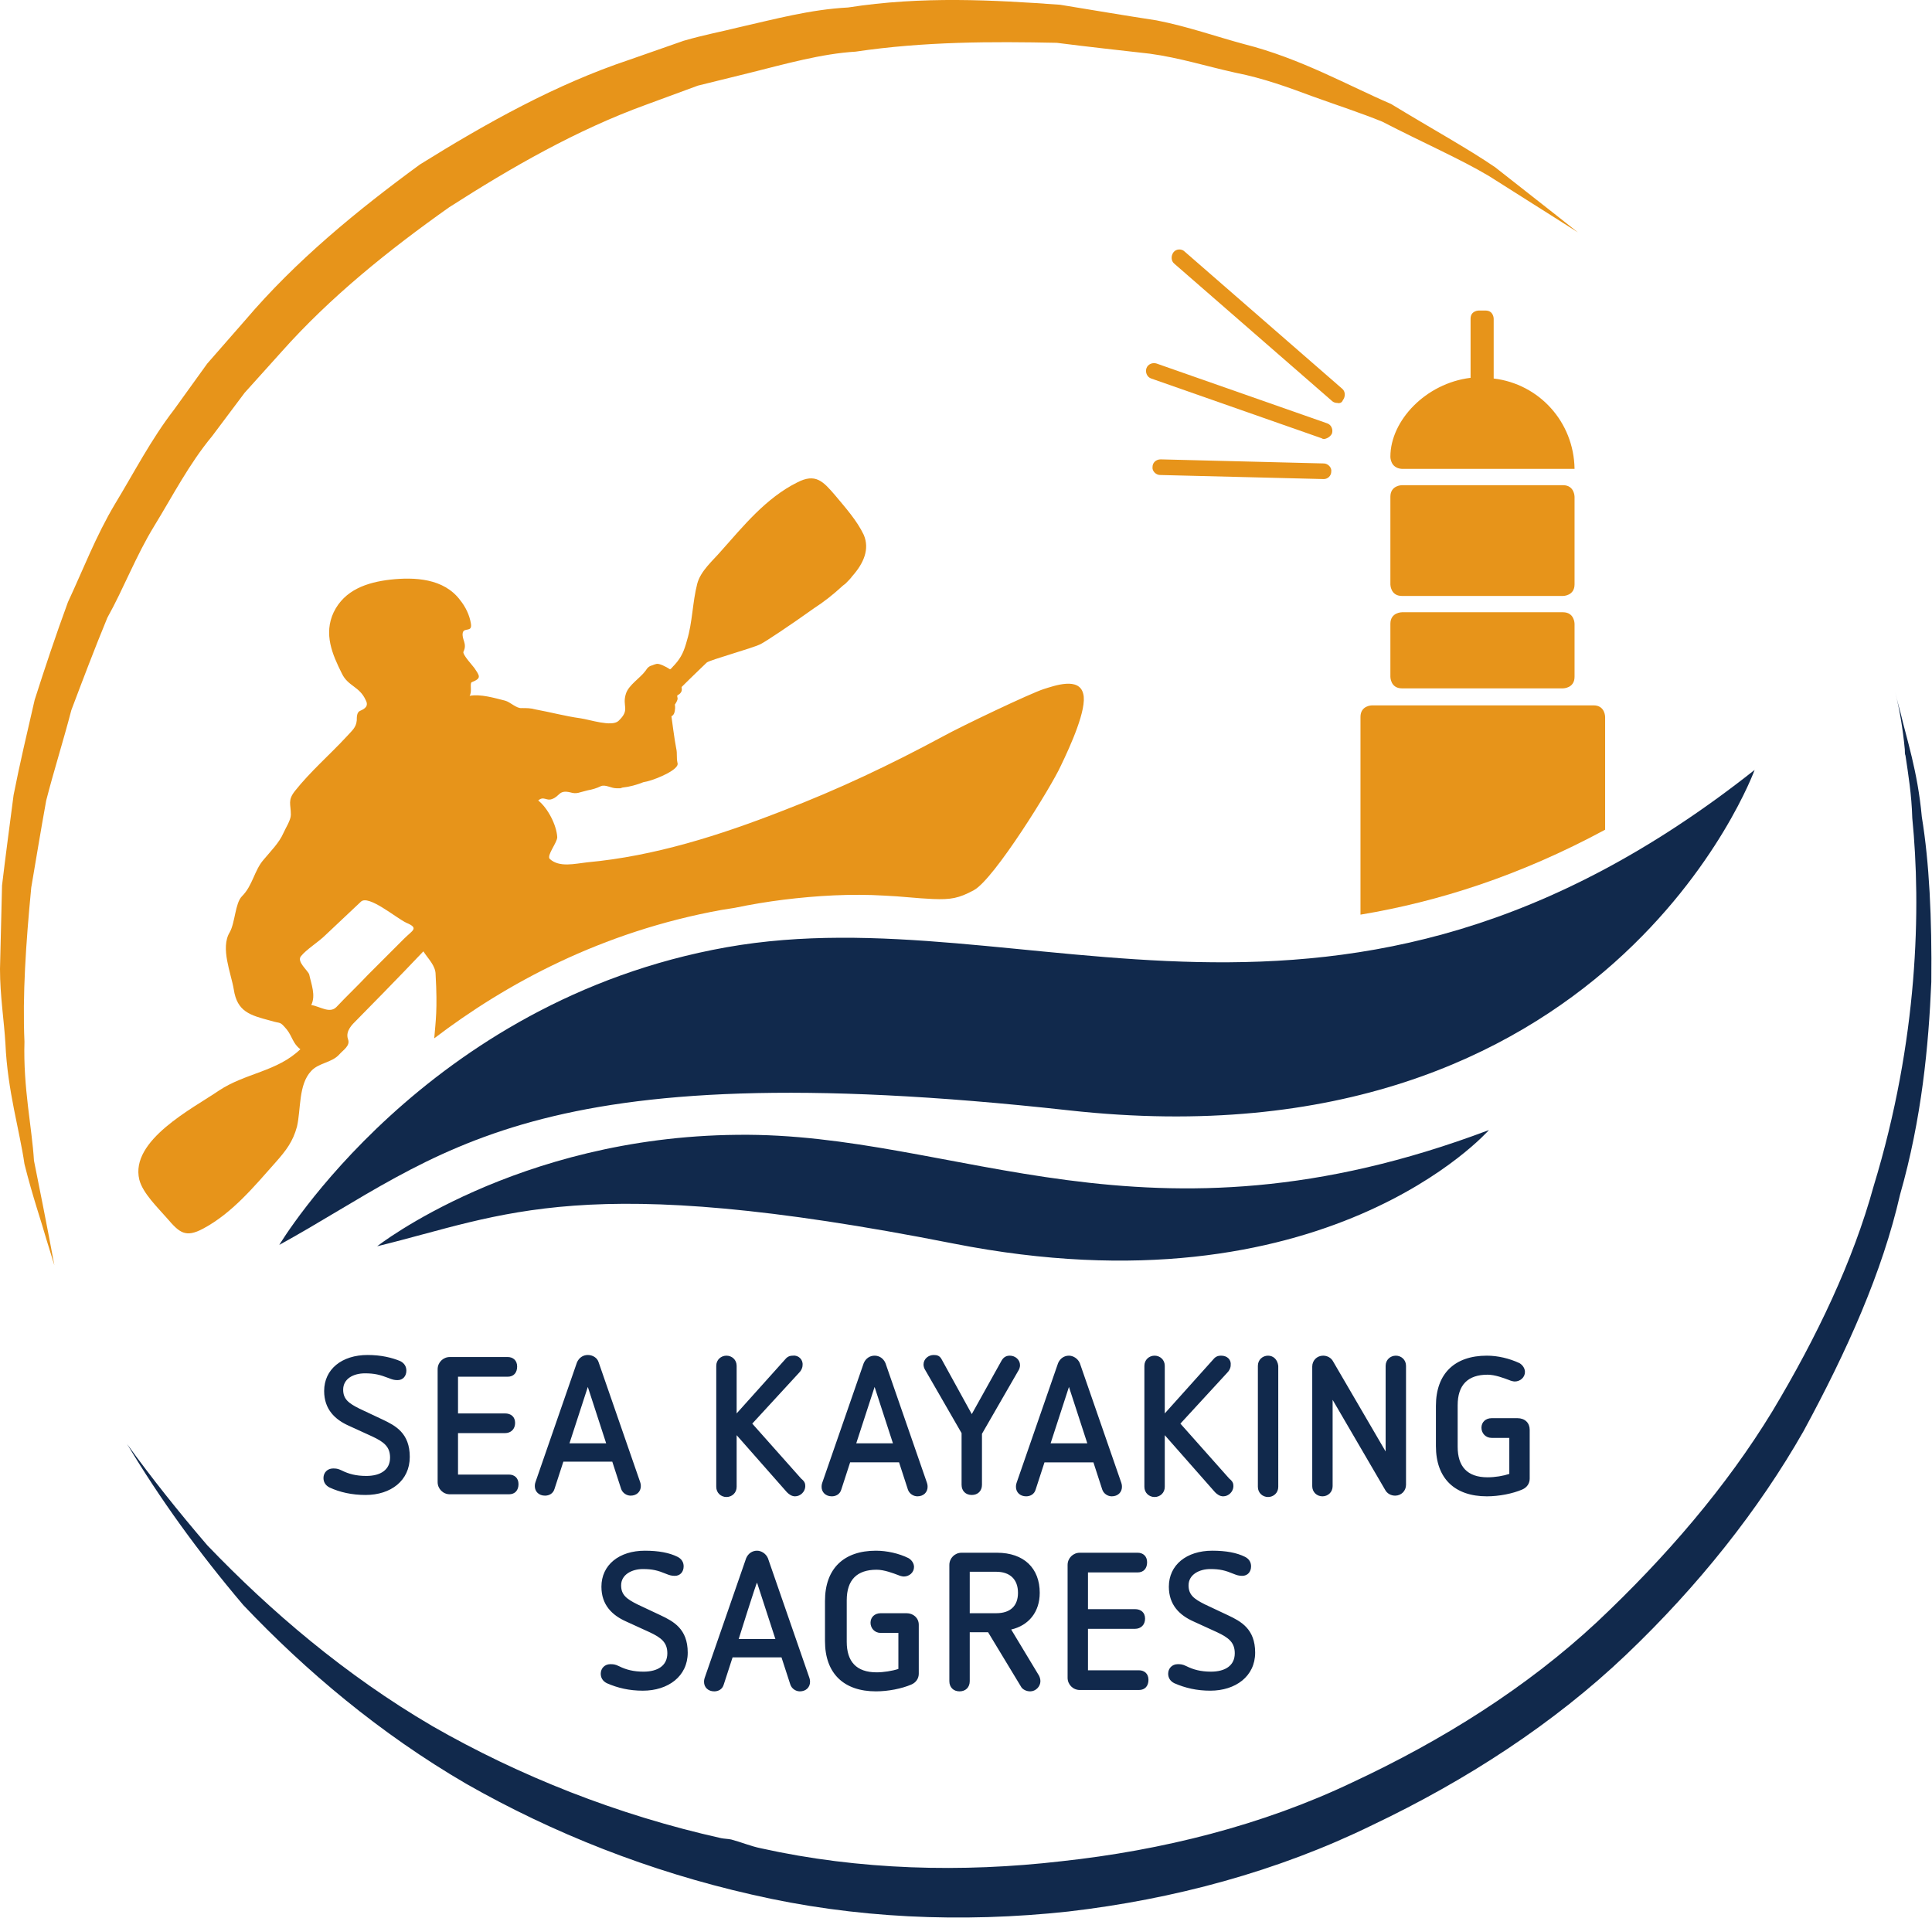
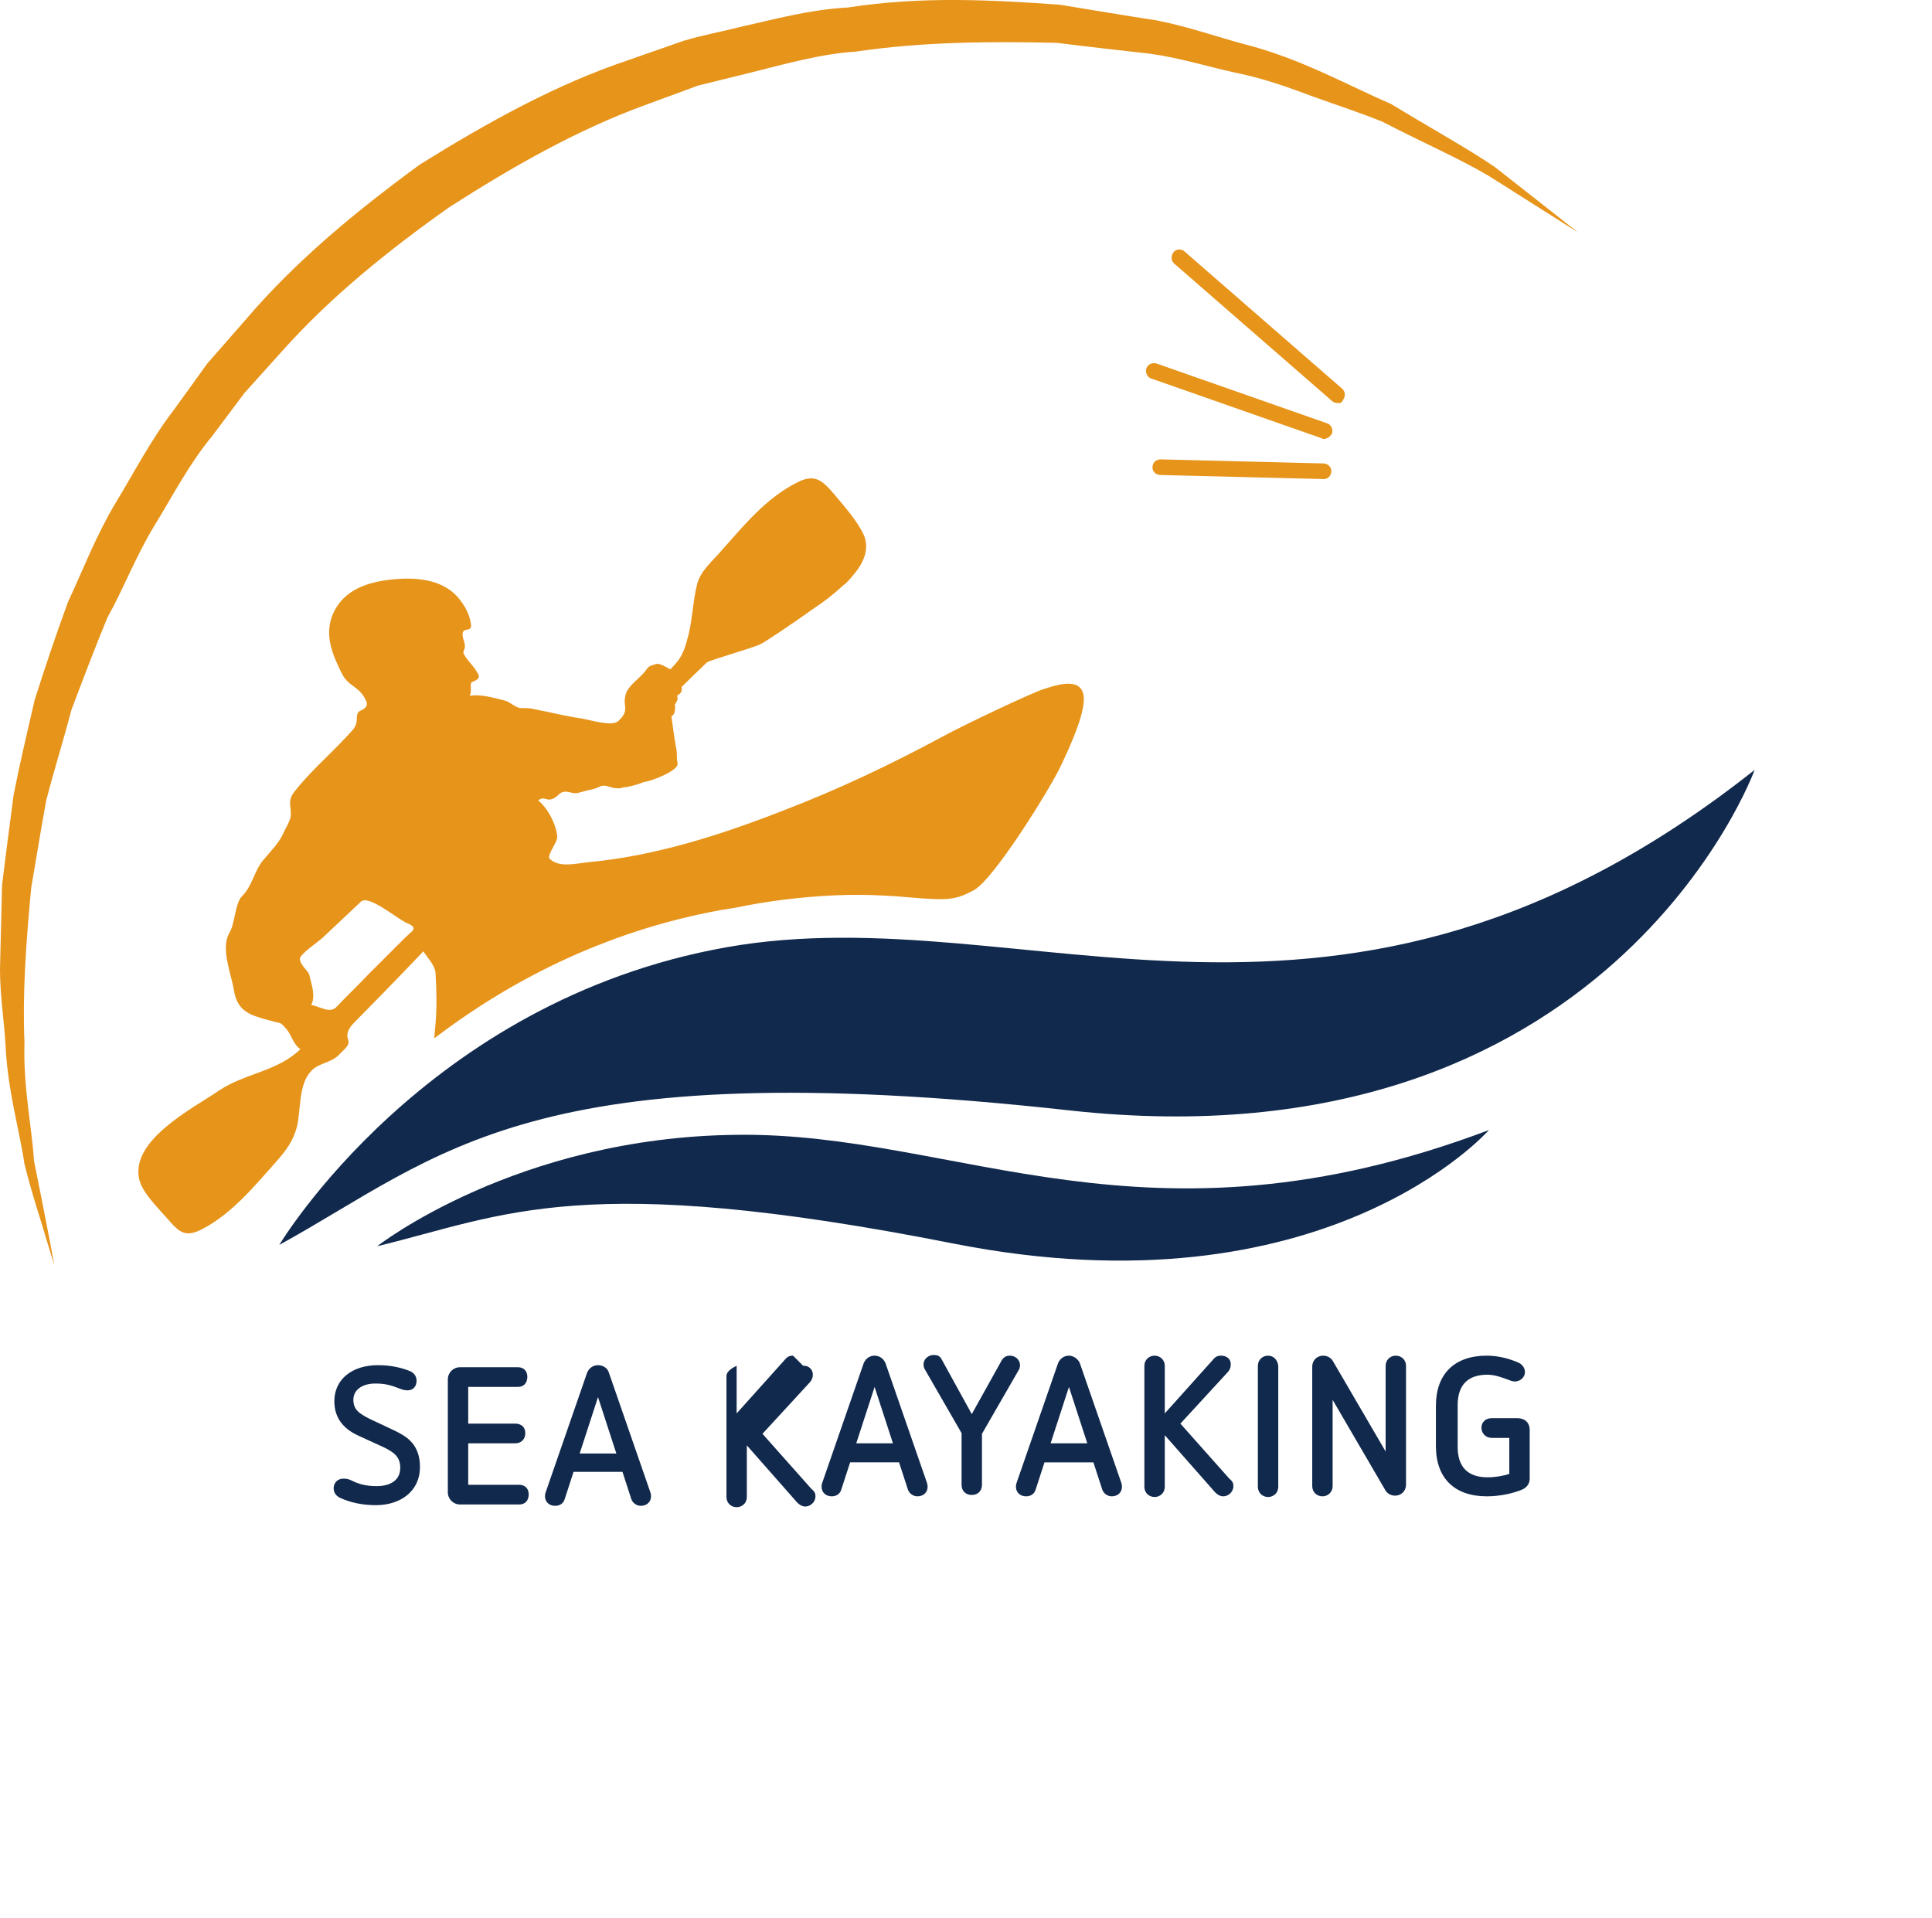
<svg xmlns="http://www.w3.org/2000/svg" data-bbox="0 -0.002 284.3 282.202" viewBox="0 0 284.3 282.2" data-type="color">
  <g>
    <path fill="#ffffff" d="M284.3 0v282.2H0V0h284.3z" data-color="1" />
-     <path d="M206.3 69h25.4c-.1-6.9-5.2-12.5-11.9-13.3v-8.8s0-1.2-1.2-1.2h-1s-1.2 0-1.2 1.2v8.7c-6.6.8-11.8 6.3-11.8 11.6 0 .1 0 1.7 1.7 1.8m25.4 17V73.1s0-1.7-1.7-1.7h-23.7s-1.7 0-1.7 1.7V86s0 1.7 1.7 1.7H230s1.7 0 1.7-1.7m0 13.6v-7.8s0-1.7-1.7-1.7h-23.7s-1.7 0-1.7 1.7v7.8s0 1.7 1.7 1.7H230s1.7 0 1.7-1.7m4.5 22.5v-16.6s0-1.7-1.7-1.7h-32.6s-1.7 0-1.7 1.7v29.1c11.4-1.9 23.4-5.7 36-12.5" fill="#e7941a" data-color="2" />
    <path d="m194.8 70.5-24.1-.6c-.6 0-1.2-.6-1.1-1.2 0-.6.5-1.1 1.2-1.1l24 .6c.6 0 1.2.6 1.1 1.2 0 .6-.5 1.1-1.1 1.1" fill="#e7941a" data-color="2" />
    <path d="M194.9 64.6c-.1 0-.3 0-.4-.1l-25.1-8.8c-.6-.2-.9-.9-.7-1.5.2-.6.9-.9 1.5-.7l25.1 8.8c.6.2.9.9.7 1.5-.2.4-.6.7-1.1.8" fill="#e7941a" data-color="2" />
    <path d="M196.8 59.3c-.3 0-.6-.1-.8-.3l-23.2-20.2c-.5-.4-.5-1.2-.1-1.7s1.2-.5 1.6-.1l23.2 20.2c.5.4.5 1.2.1 1.7-.1.3-.4.5-.8.4" fill="#e7941a" data-color="2" />
    <path d="M41.1 183.2s21.4-35.9 65.8-43.8c44.4-7.9 90 22.4 151.3-26.1 0 0-21.4 58.9-100.9 50.1-79.6-8.8-92.2 6.6-116.2 19.8" fill="#11294c" data-color="3" />
    <path d="M55.5 183.4s20.5-16.1 53-16.4c32.5-.4 60 18.4 110.6-.7 0 0-24.1 27.5-78.8 16.7s-65.9-4.2-84.8.4" fill="#11294c" data-color="3" />
    <path d="m59.5 138.1-5.4 5.4c-1.5 1.6-3.1 3.1-4.6 4.7-1 1-2.4-.1-3.7-.3.7-1.4 0-3.1-.3-4.5-.2-.6-1.9-1.9-1.2-2.7.8-1 2.6-2.1 3.6-3.1 1.7-1.6 3.5-3.3 5.2-4.9 1.1-1.1 5.2 2.4 6.7 3.1 1.9.8.9 1.1-.3 2.3m96.6-25.4c1.4-2.9 3.9-8.4 3.3-10.6-.6-2.5-4.2-1.2-5.8-.7-1.9.6-12 5.4-14.9 7-7.6 4.1-15.4 7.8-23.5 10.9-9.2 3.6-18.9 6.7-28.8 7.6-1.8.2-4.1.8-5.5-.5-.5-.5 1.1-2.4 1.1-3.2-.1-1.8-1.4-4.3-2.8-5.4.8-.7 1.2.1 2-.2 1.2-.4 1-1.4 2.7-1 1 .3 1.3 0 2.6-.3.6-.1 1.3-.3 1.9-.6.7-.3 1.5.3 2.3.3h.6l.3-.1c1-.1 2.1-.4 3.1-.8l.5-.1c1.6-.4 4.8-1.8 4.5-2.7-.2-.9 0-1.3-.2-2.2-.2-.9-.7-4.7-.7-4.7s.4-.1.5-.8c.1-.6 0-.9 0-.9s.5-.7.4-1 0-.4 0-.4.8-.3.6-1.1v-.1c1.5-1.5 3.4-3.3 3.7-3.6.5-.4 6.7-2.1 7.9-2.7.8-.4 4.4-2.8 7.9-5.3 1.4-.9 2.8-2 4.1-3.2.2-.2.4-.3.5-.4.4-.4.8-.8 1-1.1 1.7-1.9 2.6-4 1.7-6.1-1-2.1-2.7-4-4.2-5.8-1.8-2.1-2.9-3.3-5.6-1.9-4.6 2.3-7.9 6.4-11.2 10.1-1.2 1.4-3 2.9-3.5 4.8-.7 2.7-.7 5.7-1.5 8.3-.4 1.5-.8 2.5-1.8 3.6-.4.4-.5.6-.7.7-.6-.4-1.6-.9-2-.8-.3.1-.4.1-.6.2-.4.1-.7.3-1 .8-.8 1.1-2.5 2.1-2.9 3.4-.6 1.9.7 2.3-1.1 4-1 .9-4.2-.2-5.6-.4-2.2-.3-4.4-.9-6.6-1.3-.7-.2-1.3-.2-2-.2-.8.1-1.7-.9-2.5-1.1-1.6-.4-3.6-1-5.2-.7.4-.6 0-1.8.3-2 1.5-.6 1.2-.9.4-2.1-.2-.3-1.8-2-1.6-2.4.6-1.2-.3-1.8-.1-2.8.2-.8 1.4 0 1.2-1.3s-.8-2.5-1.6-3.5c-2.4-3.2-6.7-3.4-10.3-3-3.4.4-6.7 1.5-8.3 4.8-1.5 3.2-.2 6.2 1.2 9 .9 1.9 2.6 1.9 3.5 3.9.5.9-.1 1.3-.8 1.6-.5.2-.5.9-.5 1.4-.1 1.1-.7 1.5-1.5 2.4-2.5 2.7-5.3 5.1-7.6 8-1.1 1.4-.6 1.9-.6 3.5 0 .8-.8 2-1.1 2.7-.6 1.4-1.9 2.7-2.9 3.9-1.4 1.6-1.6 3.8-3.2 5.4-1 1-1 3.9-1.8 5.3-1.4 2.3.2 6 .6 8.4.5 3.3 2.4 3.8 5.4 4.6 1.6.5 1.3 0 2.4 1.3.8 1 .9 2.1 2 2.9-3.4 3.3-8.1 3.5-12 6.1-3.8 2.6-13.1 7.3-11.7 13.1.5 2 2.8 4.2 4.1 5.7 1.8 2.1 2.7 2.9 5.3 1.5 4.3-2.3 7.5-6.2 10.7-9.8 1.5-1.7 2.5-3 3.1-5.2.6-2.6.2-6.2 2.1-8.2 1.1-1.2 3-1.2 4.1-2.4.6-.7 1.7-1.3 1.3-2.3-.4-1.2.7-2.2 1.2-2.7.8-.8 6.5-6.6 9.9-10.2.7 1.1 1.8 2.1 1.8 3.4.3 5.2 0 6.9-.2 9.4 10.5-8 24.6-15.7 42.3-18.9.6-.1 1.2-.2 1.9-.3 2.4-.5 4.8-.9 7.2-1.2 4.9-.6 9.9-.9 14.9-.6 2.4.1 4.7.4 7.1.5 2.6.1 3.8-.1 6-1.3 3-1.6 11.5-15.4 12.8-18.3" fill="#e7941a" data-color="2" />
    <path d="m8 186.2-1.2-3.9c-.7-2.5-2-6.2-3.2-11-.7-4.9-2.5-10.8-2.8-17.7-.2-3.4-.8-7.1-.8-11 .1-3.9.2-8 .3-12.3.5-4.2 1.1-8.7 1.7-13.3.9-4.6 2-9.2 3.1-14 1.5-4.7 3.1-9.5 4.9-14.4 2.2-4.7 4.1-9.7 6.9-14.4 2.8-4.6 5.3-9.5 8.7-13.9l4.9-6.8 5.6-6.4c7.4-8.7 16.4-16.1 25.7-22.9 9.8-6.1 20-11.8 30.8-15.4l8-2.8c3.1-.9 5.4-1.3 8.2-2 5.3-1.2 10.4-2.6 16-2.9C135.7-.6 146.2 0 156 .7c4.9.8 9.6 1.6 14.2 2.3 4.6.9 8.8 2.4 12.9 3.5 8.3 2.1 15.3 6.1 21.6 8.8 5.9 3.6 11.2 6.5 15.3 9.3 7.8 6.1 12.2 9.6 12.2 9.6s-4.7-3-13.1-8.3c-4.2-2.5-9.7-4.9-15.7-8-3.2-1.3-6.6-2.4-10.2-3.7-3.5-1.3-7.3-2.7-11.4-3.5-4.1-.9-8.2-2.2-12.6-2.8-4.4-.5-9-1-13.7-1.6-9.5-.2-19.5-.2-29.6 1.3-5 .3-10.3 1.8-15.5 3.1l-7.7 1.9-7.6 2.8c-10.2 3.7-19.8 9.2-29 15.1-8.9 6.3-17.5 13.2-24.7 21.3l-5.4 6-4.8 6.4c-3.4 4.1-5.8 8.8-8.5 13.2-2.7 4.4-4.5 9.2-6.9 13.5-1.9 4.6-3.6 9.1-5.3 13.6-1.2 4.6-2.6 9-3.7 13.3-.8 4.4-1.5 8.7-2.2 12.8-.8 8.3-1.3 15.9-1 22.7-.2 6.8 1.1 12.6 1.4 17.5 2 9.9 3 15.4 3 15.4" fill="#e7941a" data-color="2" />
-     <path d="M18.7 212.5c4.8 8 10.4 15.8 17.1 23.7 9.2 9.7 20.1 18.9 32.8 26.3 12.8 7.3 27 12.9 42 16.3 15.1 3.5 30.9 4.2 46.6 2.5 15.5-1.8 30.8-5.9 44.7-12.7 13.9-6.6 26.8-15 37.4-25.1 10.6-10.1 19.5-21.3 26.1-32.9 6.4-11.8 11.6-23.4 14.2-34.8 3.2-11.2 4.2-21.9 4.6-31.3.1-9.4-.3-17.6-1.4-24.3-.6-6.7-2.3-11.7-3.1-15.2-.4-1.4-.6-2.3-.8-3.1.6 2.4 1.1 5.2 1.4 8.4 0 .3 0 .7.1.9.4 2.7.9 5.7 1 9.2 1.3 13.1.9 32.6-5.7 54.2-3 10.9-8.3 22.1-14.9 33.1-6.7 11-15.6 21.4-25.8 31-10.3 9.6-22.7 17.4-36 23.6-13.2 6.3-28 10-42.8 11.6-14.6 1.7-29.8 1.3-44.2-1.9-1.5-.3-2.9-.9-4.4-1.3-.5-.1-1-.1-1.5-.2-15.2-3.4-29.6-9.1-42.5-16.5-12.8-7.5-23.8-16.9-33.1-26.6-4.2-4.9-8.2-9.9-11.8-14.9" fill="#11294c" data-color="3" />
-     <path d="M178.4 228.2c-3.8 0-6.4 2.1-6.4 5.3 0 2.7 1.6 4.2 3.6 5.1l3.5 1.6c1.7.8 2.6 1.5 2.6 3.1 0 1.8-1.4 2.7-3.5 2.7-1.5 0-2.6-.3-3.6-.8-.6-.3-.9-.3-1.3-.3-.8 0-1.4.6-1.4 1.4 0 .6.3 1.1.9 1.4 1.6.7 3.3 1.1 5.3 1.1 3.7 0 6.6-2.1 6.6-5.6s-2.1-4.6-4-5.5l-3.4-1.6c-1.6-.8-2.4-1.4-2.4-2.8 0-1.6 1.6-2.4 3.2-2.4 1.4 0 2.2.2 3.4.7.5.2.8.3 1.3.3.8 0 1.3-.6 1.3-1.4 0-.6-.3-1.1-.9-1.4-1.2-.6-2.8-.9-4.8-.9m-19.5.3c-1 0-1.8.8-1.8 1.8v16.6c0 1 .8 1.8 1.8 1.8h8.7c.9 0 1.4-.6 1.4-1.5s-.6-1.4-1.4-1.4h-7.5v-6.1h6.9c.9 0 1.5-.6 1.5-1.5s-.6-1.4-1.5-1.4h-6.9v-5.4h7.3c.9 0 1.4-.6 1.4-1.5s-.6-1.4-1.4-1.4h-8.5zm-12.3 2.8c2 0 3.2 1.1 3.2 3.1 0 1.9-1.1 3-3.2 3h-3.9v-6.1h3.9zm-5.1-2.8c-1 0-1.8.8-1.8 1.8v17.1c0 .9.6 1.5 1.5 1.5s1.5-.6 1.5-1.5v-7.2h2.7l4.9 8.1c.2.3.7.6 1.3.6.8 0 1.5-.7 1.5-1.5 0-.3-.1-.6-.2-.8l-4.1-6.8c2.6-.6 4.2-2.6 4.2-5.4 0-3.6-2.3-5.9-6.3-5.9h-5.2zm-12.6-.3c-4.7 0-7.5 2.6-7.5 7.4v5.9c0 4.8 2.8 7.4 7.5 7.4 1.8 0 3.8-.4 5.2-1 .7-.3 1.1-.9 1.1-1.6v-7.2c0-1-.8-1.7-1.8-1.7h-3.8c-.9 0-1.5.6-1.5 1.4s.6 1.5 1.5 1.5h2.6v5.3c-.9.3-2.2.5-3.2.5-3 0-4.4-1.6-4.4-4.5v-6.1c0-3 1.5-4.5 4.4-4.5 1.1 0 2.4.5 3.2.8.2.1.6.2.8.2.8 0 1.5-.6 1.5-1.4 0-.5-.3-1-.8-1.3-1.4-.7-3.2-1.1-4.8-1.1m-17.5 4.7 2.7 8.3h-5.4s2.6-8.3 2.7-8.3zm0-4.7c-.7 0-1.3.4-1.6 1.1l-6.1 17.6c-.1.3-.1.5-.1.6 0 .8.6 1.4 1.5 1.4.6 0 1.2-.3 1.4-1l1.3-4h7.2l1.3 4c.2.6.8 1 1.4 1 .9 0 1.5-.6 1.5-1.4 0-.1 0-.3-.1-.6l-6.1-17.6c-.3-.7-1-1.1-1.6-1.1m-16.5 0c-3.8 0-6.4 2.1-6.4 5.3 0 2.7 1.6 4.2 3.6 5.1l3.5 1.6c1.7.8 2.6 1.5 2.6 3.1 0 1.8-1.4 2.7-3.5 2.7-1.5 0-2.6-.3-3.6-.8-.6-.3-.9-.3-1.3-.3-.8 0-1.4.6-1.4 1.4 0 .6.3 1.1.9 1.4 1.6.7 3.3 1.1 5.3 1.1 3.7 0 6.6-2.1 6.6-5.6s-2.1-4.6-4-5.5l-3.4-1.6c-1.6-.8-2.4-1.4-2.4-2.8 0-1.6 1.6-2.4 3.2-2.4 1.4 0 2.2.2 3.4.7.5.2.8.3 1.3.3.8 0 1.3-.6 1.3-1.4 0-.6-.3-1.1-.9-1.4-1.2-.6-2.8-.9-4.8-.9" fill="#11294c" data-color="3" />
-     <path d="M218.8 199.5c-4.7 0-7.5 2.6-7.5 7.4v5.9c0 4.8 2.8 7.4 7.5 7.4 1.8 0 3.8-.4 5.2-1 .7-.3 1.1-.9 1.1-1.6v-7.2c0-1-.7-1.7-1.8-1.7h-3.8c-.9 0-1.5.6-1.5 1.4s.6 1.5 1.5 1.5h2.6v5.3c-.9.3-2.1.5-3.2.5-3 0-4.4-1.6-4.4-4.5v-6.1c0-3 1.5-4.5 4.4-4.5 1.1 0 2.4.5 3.2.8.2.1.6.2.8.2.8 0 1.5-.6 1.5-1.4 0-.5-.3-1-.8-1.3-1.5-.7-3.2-1.1-4.8-1.1m-13.4 0c-.8 0-1.5.6-1.5 1.5v12.6l-7.7-13.2c-.3-.6-.9-.9-1.5-.9-.9 0-1.6.7-1.6 1.6v17.6c0 .9.7 1.5 1.5 1.5s1.5-.6 1.5-1.5V206l7.7 13.2c.3.6.9.9 1.5.9.9 0 1.6-.7 1.6-1.6V201c0-.9-.7-1.5-1.5-1.5m-18.8 0c-.8 0-1.5.6-1.5 1.5v17.8c0 .9.7 1.5 1.5 1.5s1.5-.6 1.5-1.5V201c-.1-.9-.7-1.5-1.5-1.5m-6.9 0c-.6 0-.9.2-1.3.7l-7 7.8v-7c0-.9-.7-1.5-1.5-1.5s-1.5.6-1.5 1.5v17.8c0 .9.7 1.5 1.5 1.5s1.5-.6 1.5-1.5v-7.6l7.4 8.4c.3.3.7.6 1.2.6.8 0 1.5-.7 1.5-1.5 0-.4-.1-.7-.6-1.1l-7.2-8.1 6.9-7.5c.3-.3.5-.7.5-1.1.1-.8-.5-1.4-1.4-1.4m-22.4 4.6 2.7 8.3h-5.4l2.7-8.3zm0-4.6c-.7 0-1.3.4-1.6 1.1l-6.1 17.6c-.1.3-.1.5-.1.6 0 .8.6 1.4 1.5 1.4.6 0 1.2-.3 1.4-1l1.3-4h7.2l1.3 4c.2.6.8 1 1.4 1 .9 0 1.5-.6 1.5-1.4 0-.1 0-.3-.1-.6l-6.1-17.6c-.3-.7-1-1.1-1.6-1.1m-8.7 0c-.5 0-.9.2-1.2.7l-4.4 7.9-4.4-8c-.3-.6-.7-.7-1.2-.7-.8 0-1.5.6-1.5 1.4 0 .3.1.6.3.9l5.3 9.2v7.6c0 .9.6 1.5 1.5 1.5s1.5-.6 1.5-1.5V211l5.3-9.2c.2-.3.3-.6.3-.9 0-.8-.7-1.4-1.5-1.4m-19.9 4.6 2.7 8.3H126l2.7-8.3zm0-4.6c-.7 0-1.3.4-1.6 1.1l-6.1 17.6c-.1.3-.1.5-.1.6 0 .8.6 1.4 1.5 1.4.6 0 1.2-.3 1.4-1l1.3-4h7.2l1.3 4c.2.6.8 1 1.4 1 .9 0 1.5-.6 1.5-1.4 0-.1 0-.3-.1-.6l-6.1-17.6c-.3-.7-.9-1.1-1.6-1.1m-12 0c-.6 0-.9.2-1.3.7l-7 7.8v-7c0-.9-.7-1.5-1.5-1.5s-1.5.6-1.5 1.5v17.8c0 .9.7 1.5 1.5 1.5s1.5-.6 1.5-1.5v-7.6l7.4 8.4c.3.3.7.6 1.2.6.8 0 1.5-.7 1.5-1.5 0-.4-.1-.7-.6-1.1l-7.2-8.1 6.9-7.5c.3-.3.5-.7.5-1.1.1-.8-.6-1.5-1.4-1.4m-30.2 4.6 2.7 8.3h-5.4l2.7-8.3zm0-4.7c-.7 0-1.3.4-1.6 1.1l-6.1 17.6c-.1.3-.1.5-.1.6 0 .8.6 1.4 1.5 1.4.6 0 1.2-.3 1.4-1l1.3-4h7.2l1.3 4c.2.6.8 1 1.4 1 .9 0 1.5-.6 1.5-1.4 0-.1 0-.3-.1-.6l-6.1-17.6c-.2-.7-.9-1.1-1.6-1.1m-20.3.3c-1 0-1.8.8-1.8 1.8v16.6c0 1 .8 1.8 1.8 1.8h8.7c.9 0 1.4-.6 1.4-1.5s-.6-1.4-1.4-1.4h-7.5v-6.1h6.9c.9 0 1.5-.6 1.5-1.5s-.6-1.4-1.5-1.4h-6.9v-5.4h7.3c.9 0 1.4-.6 1.4-1.5s-.6-1.4-1.4-1.4h-8.5zm-12.1-.3c-3.8 0-6.4 2.1-6.4 5.3 0 2.7 1.6 4.2 3.6 5.1l3.5 1.6c1.7.8 2.6 1.5 2.6 3.1 0 1.8-1.4 2.7-3.5 2.7-1.5 0-2.6-.3-3.6-.8-.6-.3-.9-.3-1.3-.3-.8 0-1.4.6-1.4 1.4 0 .6.3 1.1.9 1.4 1.5.7 3.3 1.1 5.3 1.1 3.7 0 6.5-2.1 6.5-5.6s-2.1-4.6-4-5.5l-3.4-1.6c-1.6-.8-2.4-1.4-2.4-2.8 0-1.6 1.5-2.4 3.2-2.4 1.4 0 2.2.2 3.5.7.5.2.8.3 1.3.3.8 0 1.3-.6 1.3-1.4 0-.6-.3-1.1-.9-1.4-1.2-.5-2.8-.9-4.8-.9" fill="#11294c" data-color="3" />
+     <path d="M218.8 199.5c-4.7 0-7.5 2.6-7.5 7.4v5.9c0 4.8 2.8 7.4 7.5 7.4 1.8 0 3.8-.4 5.2-1 .7-.3 1.1-.9 1.1-1.6v-7.2c0-1-.7-1.7-1.8-1.7h-3.8c-.9 0-1.5.6-1.5 1.4s.6 1.5 1.5 1.5h2.6v5.3c-.9.3-2.1.5-3.2.5-3 0-4.4-1.6-4.4-4.5v-6.1c0-3 1.5-4.5 4.4-4.5 1.1 0 2.4.5 3.2.8.2.1.6.2.8.2.8 0 1.5-.6 1.5-1.4 0-.5-.3-1-.8-1.3-1.5-.7-3.2-1.1-4.8-1.1m-13.4 0c-.8 0-1.5.6-1.5 1.5v12.6l-7.7-13.2c-.3-.6-.9-.9-1.5-.9-.9 0-1.6.7-1.6 1.6v17.6c0 .9.7 1.5 1.5 1.5s1.5-.6 1.5-1.5V206l7.7 13.2c.3.6.9.9 1.5.9.9 0 1.6-.7 1.6-1.6V201c0-.9-.7-1.5-1.5-1.5m-18.8 0c-.8 0-1.5.6-1.5 1.5v17.8c0 .9.7 1.5 1.5 1.5s1.5-.6 1.5-1.5V201c-.1-.9-.7-1.5-1.5-1.5m-6.9 0c-.6 0-.9.2-1.3.7l-7 7.8v-7c0-.9-.7-1.5-1.5-1.5s-1.5.6-1.5 1.5v17.8c0 .9.7 1.5 1.5 1.5s1.5-.6 1.5-1.5v-7.6l7.4 8.4c.3.3.7.6 1.2.6.8 0 1.5-.7 1.5-1.5 0-.4-.1-.7-.6-1.1l-7.2-8.1 6.9-7.5c.3-.3.5-.7.5-1.1.1-.8-.5-1.4-1.4-1.4m-22.4 4.6 2.7 8.3h-5.4l2.7-8.3zm0-4.6c-.7 0-1.3.4-1.6 1.1l-6.1 17.6c-.1.3-.1.5-.1.6 0 .8.6 1.4 1.5 1.4.6 0 1.2-.3 1.4-1l1.3-4h7.2l1.3 4c.2.6.8 1 1.4 1 .9 0 1.5-.6 1.5-1.4 0-.1 0-.3-.1-.6l-6.1-17.6c-.3-.7-1-1.1-1.6-1.1m-8.7 0c-.5 0-.9.2-1.2.7l-4.4 7.9-4.4-8c-.3-.6-.7-.7-1.2-.7-.8 0-1.5.6-1.5 1.4 0 .3.1.6.3.9l5.3 9.2v7.6c0 .9.6 1.5 1.5 1.5s1.5-.6 1.5-1.5V211l5.3-9.2c.2-.3.3-.6.3-.9 0-.8-.7-1.4-1.5-1.4m-19.9 4.6 2.7 8.3H126l2.7-8.3zm0-4.6c-.7 0-1.3.4-1.6 1.1l-6.1 17.6c-.1.3-.1.5-.1.6 0 .8.6 1.4 1.5 1.4.6 0 1.2-.3 1.4-1l1.3-4h7.2l1.3 4c.2.6.8 1 1.4 1 .9 0 1.5-.6 1.5-1.4 0-.1 0-.3-.1-.6l-6.1-17.6c-.3-.7-.9-1.1-1.6-1.1m-12 0c-.6 0-.9.2-1.3.7l-7 7.8v-7s-1.5.6-1.5 1.5v17.8c0 .9.7 1.5 1.5 1.5s1.5-.6 1.5-1.5v-7.6l7.4 8.4c.3.3.7.6 1.2.6.8 0 1.5-.7 1.5-1.5 0-.4-.1-.7-.6-1.1l-7.2-8.1 6.9-7.5c.3-.3.5-.7.5-1.1.1-.8-.6-1.5-1.4-1.4m-30.2 4.6 2.7 8.3h-5.4l2.7-8.3zm0-4.7c-.7 0-1.3.4-1.6 1.1l-6.1 17.6c-.1.3-.1.5-.1.6 0 .8.6 1.4 1.5 1.4.6 0 1.2-.3 1.4-1l1.3-4h7.2l1.3 4c.2.6.8 1 1.4 1 .9 0 1.5-.6 1.5-1.4 0-.1 0-.3-.1-.6l-6.1-17.6c-.2-.7-.9-1.1-1.6-1.1m-20.3.3c-1 0-1.8.8-1.8 1.8v16.6c0 1 .8 1.8 1.8 1.8h8.7c.9 0 1.4-.6 1.4-1.5s-.6-1.4-1.4-1.4h-7.5v-6.1h6.9c.9 0 1.5-.6 1.5-1.5s-.6-1.4-1.5-1.4h-6.9v-5.4h7.3c.9 0 1.4-.6 1.4-1.5s-.6-1.4-1.4-1.4h-8.5zm-12.1-.3c-3.8 0-6.4 2.1-6.4 5.3 0 2.7 1.6 4.2 3.6 5.1l3.5 1.6c1.7.8 2.6 1.5 2.6 3.1 0 1.8-1.4 2.7-3.5 2.7-1.5 0-2.6-.3-3.6-.8-.6-.3-.9-.3-1.3-.3-.8 0-1.4.6-1.4 1.4 0 .6.3 1.1.9 1.4 1.5.7 3.3 1.1 5.3 1.1 3.7 0 6.5-2.1 6.5-5.6s-2.1-4.6-4-5.5l-3.4-1.6c-1.6-.8-2.4-1.4-2.4-2.8 0-1.6 1.5-2.4 3.2-2.4 1.4 0 2.2.2 3.5.7.5.2.8.3 1.3.3.8 0 1.3-.6 1.3-1.4 0-.6-.3-1.1-.9-1.4-1.2-.5-2.8-.9-4.8-.9" fill="#11294c" data-color="3" />
  </g>
</svg>